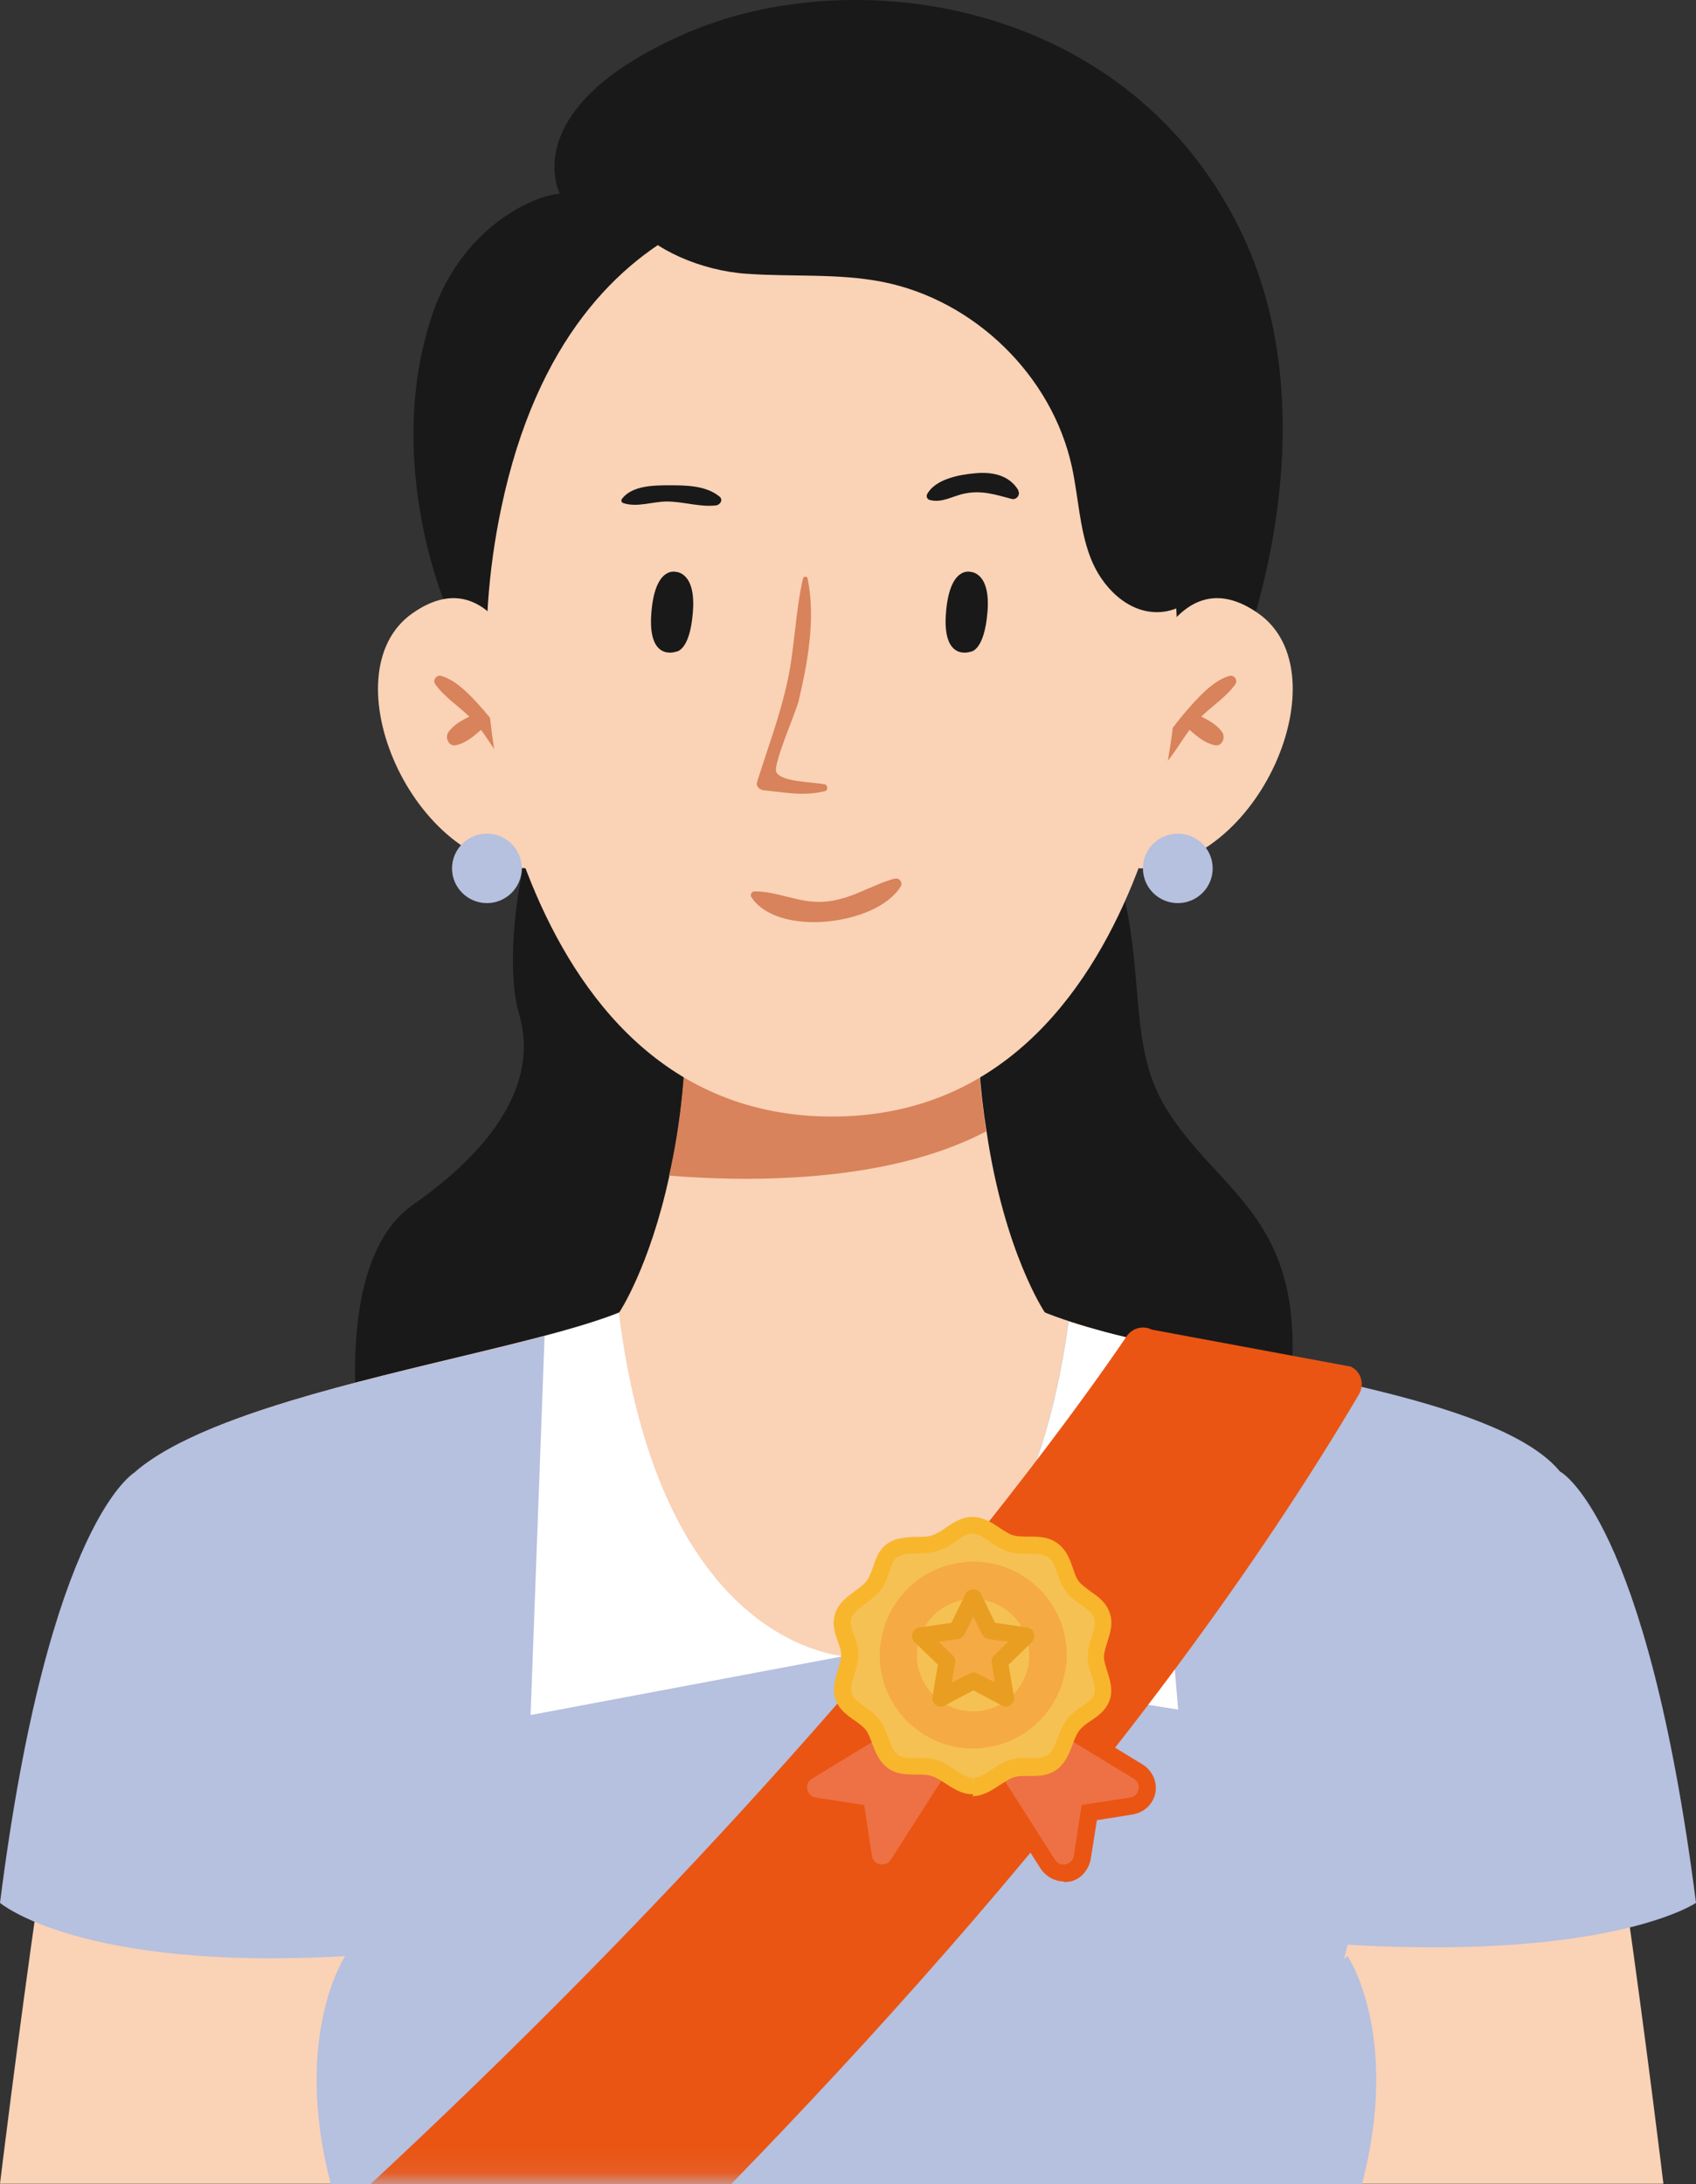
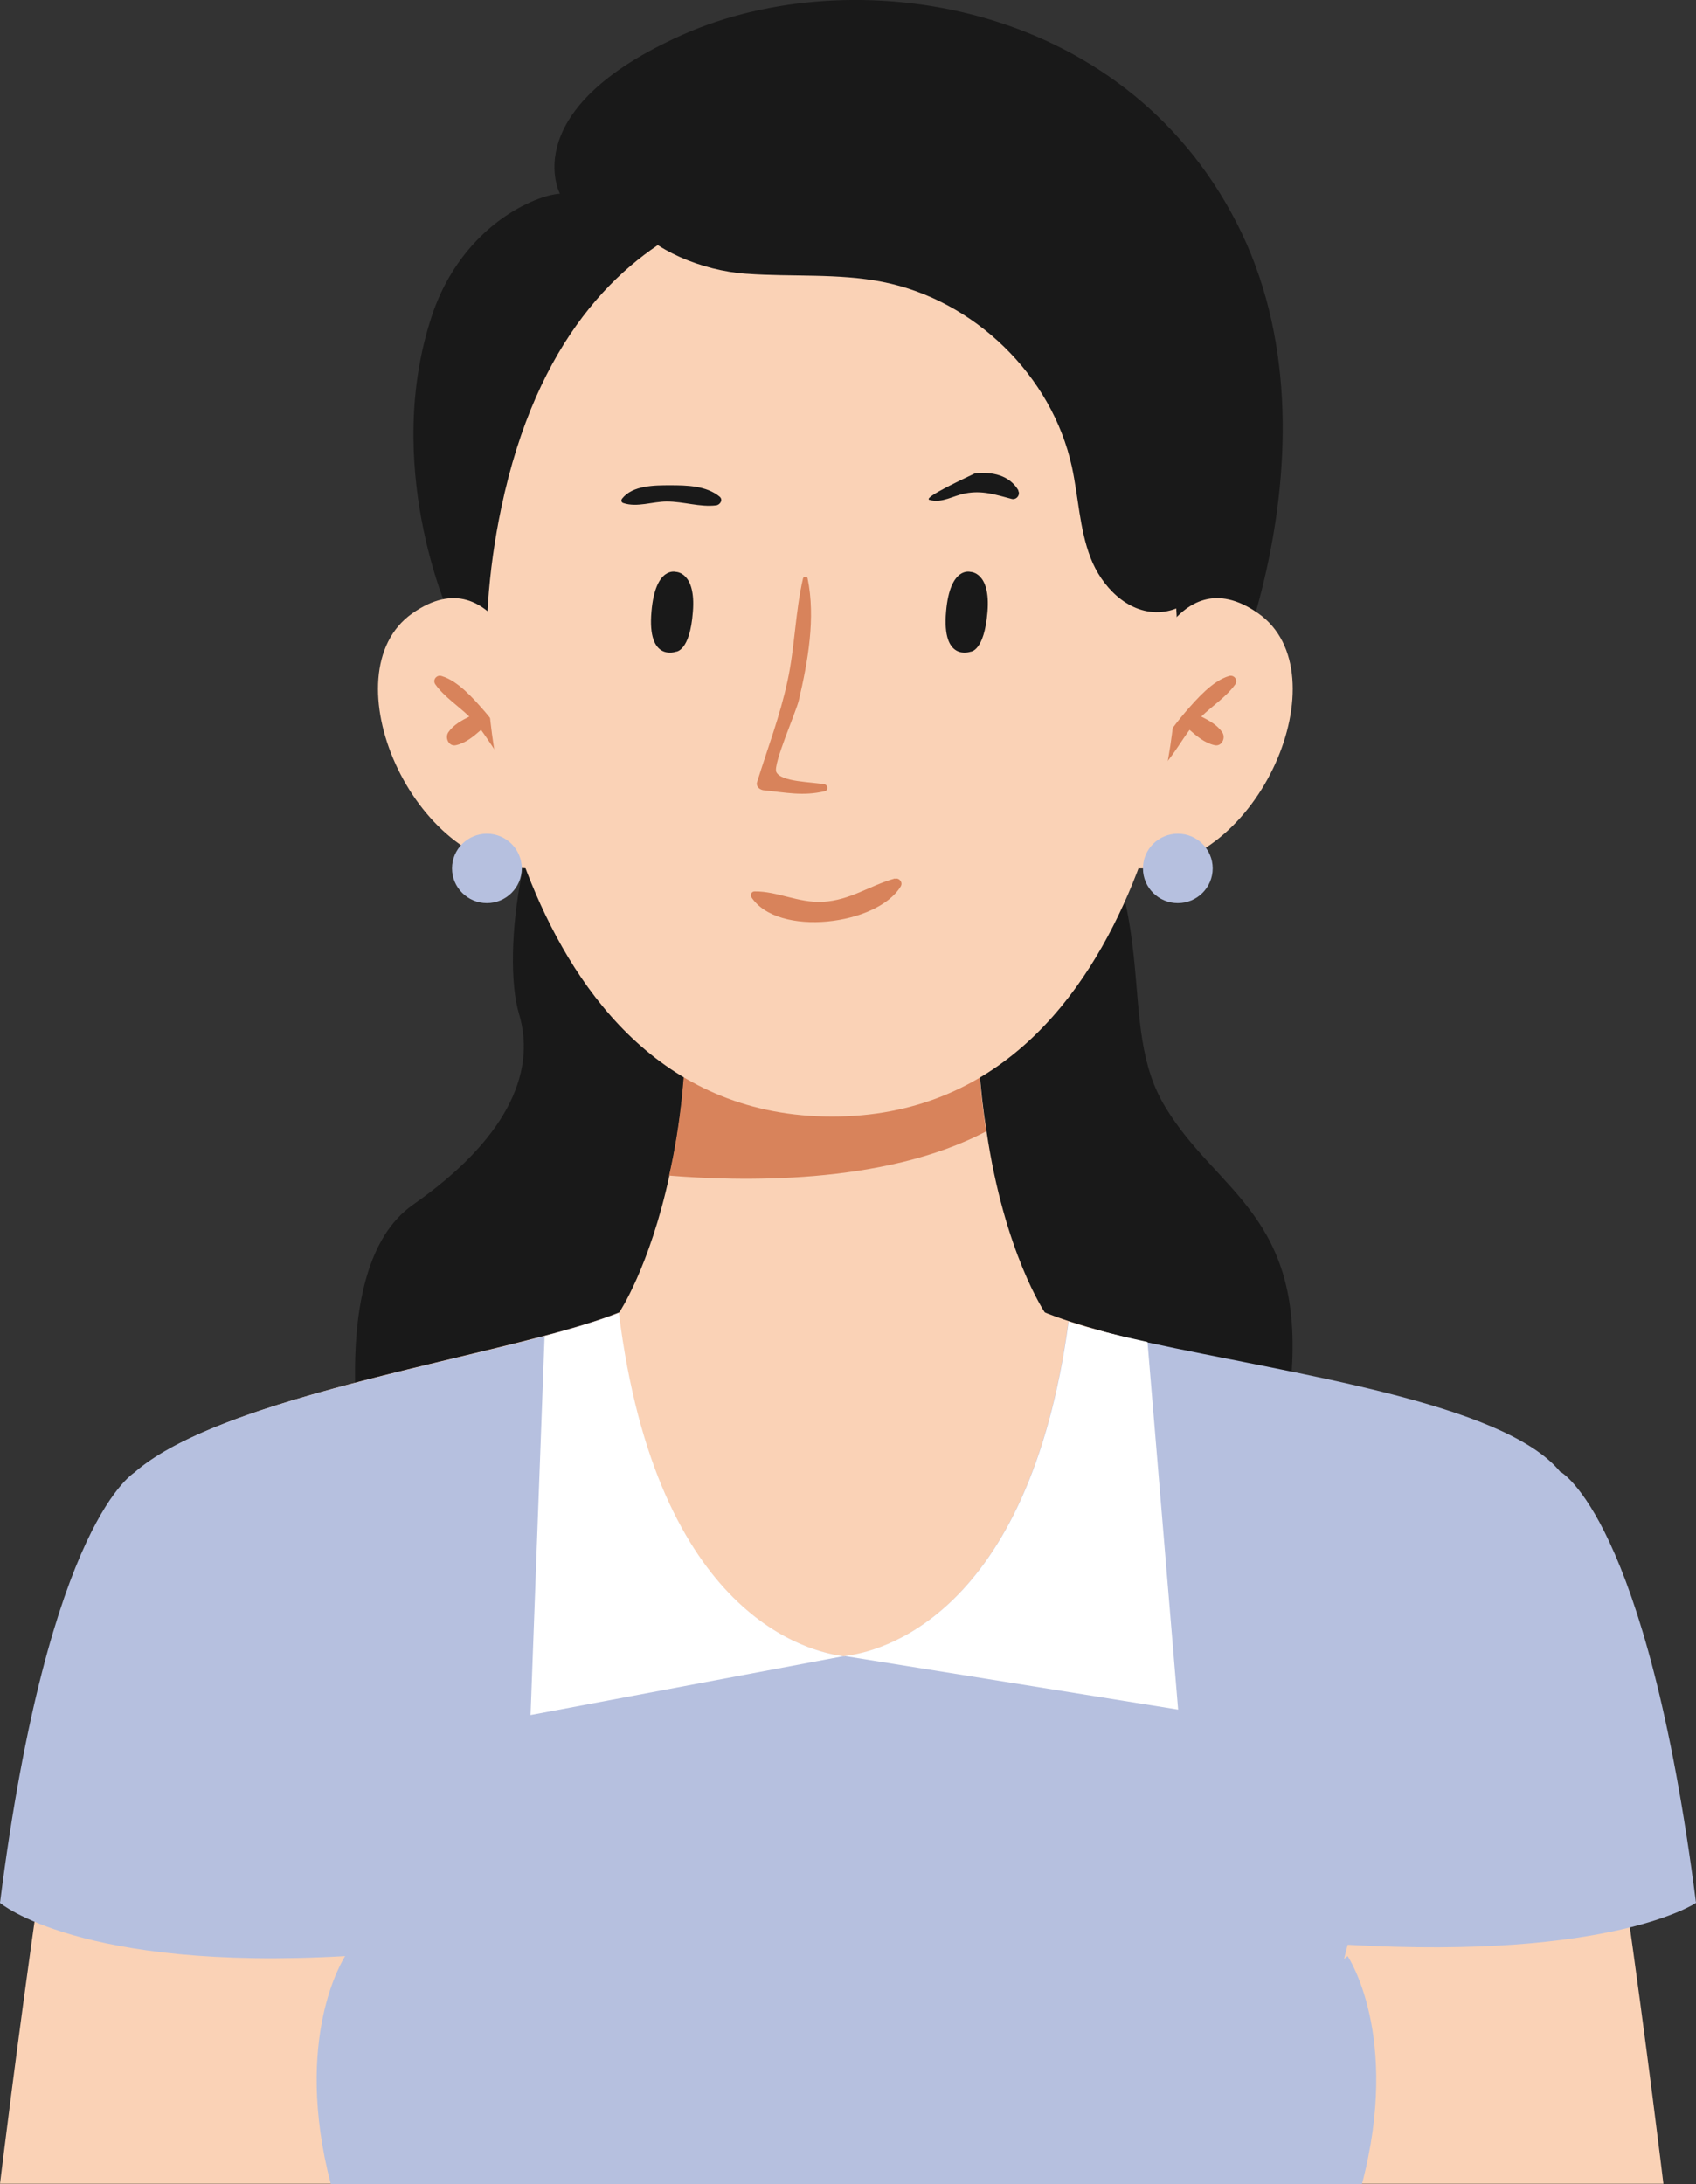
<svg xmlns="http://www.w3.org/2000/svg" width="73" height="94" viewBox="0 0 73 94" fill="none">
  <rect x="0" y="0" width="73" height="94" fill="#333333" stroke="none" />
  <g clip-path="url(#clip0_941_2420)">
    <path d="M15.725 63.816C15.725 63.816 13.859 54.588 17.773 51.852C21.687 49.115 23.118 46.267 22.346 43.656C21.561 41.06 22.486 34.121 25.222 31.608C27.971 29.095 42.069 27.015 46.123 33.311C50.177 39.622 47.947 44.047 50.177 47.677C52.393 51.321 56.153 52.326 55.578 59.293C55.002 66.259 48.606 73.031 47.428 72.891C46.249 72.765 26.4 69.121 24.955 68.465C23.524 67.809 15.711 63.788 15.711 63.788L15.725 63.816Z" fill="#191919" />
    <path d="M19.316 26.386C19.316 26.386 16.426 19.978 18.615 13.514C19.302 11.49 20.705 9.745 22.627 8.795C23.118 8.558 23.609 8.377 24.099 8.335C24.099 8.335 22.164 4.691 29.416 1.48C36.654 -1.717 48.269 -0.056 53.221 9.577C58.187 19.224 52.52 31.845 50.682 33.744C48.844 35.643 23.019 34.498 19.302 26.386H19.316Z" fill="#191919" />
    <path d="M66.898 64.863C65.074 59.656 45.211 58.106 43.388 55.495H28.238C26.414 58.092 6.551 59.656 4.727 64.863C2.89 70.057 0 93.986 0 93.986H71.597C71.597 93.986 68.722 70.057 66.898 64.863Z" fill="#FAD2B6" />
    <path d="M44.973 56.487L35.813 61.024L26.653 56.487C26.653 56.487 27.957 54.546 28.813 50.595C29.29 48.501 29.612 45.862 29.542 42.637H42.083C42.027 44.941 42.181 46.951 42.462 48.682C43.233 53.918 44.973 56.487 44.973 56.487Z" fill="#FAD2B6" />
    <path d="M42.462 48.682C38.015 51.042 31.674 50.832 28.799 50.595C29.276 48.501 29.598 45.862 29.528 42.637H42.069C42.013 44.941 42.167 46.951 42.448 48.682H42.462Z" fill="#D8835B" />
    <path d="M22.865 29.625C22.865 29.625 21.392 23.831 17.745 26.4C14.098 28.969 17.745 37.43 22.893 37.374C22.893 37.374 24.268 31.706 22.865 29.625Z" fill="#FAD2B6" />
    <path d="M19.008 29.095C19.723 29.304 20.396 30.086 20.873 30.631C21.364 31.217 21.939 31.929 22.136 32.669C22.192 32.906 21.869 33.004 21.729 32.85C21.35 32.404 21.055 31.887 20.705 31.413C20.382 31.692 20.06 31.971 19.639 32.069C19.316 32.153 19.134 31.748 19.302 31.51C19.512 31.203 19.863 31.008 20.2 30.84C19.723 30.379 19.12 29.988 18.741 29.458C18.601 29.262 18.797 29.025 19.008 29.095Z" fill="#D8835B" />
    <path d="M49.041 29.625C49.041 29.625 50.514 23.831 54.161 26.4C57.822 28.969 54.161 37.43 49.013 37.374C49.013 37.374 47.638 31.706 49.041 29.625Z" fill="#FAD2B6" />
    <path d="M52.898 29.095C52.183 29.304 51.51 30.086 51.033 30.631C50.542 31.217 49.967 31.929 49.77 32.669C49.714 32.906 50.037 33.004 50.177 32.85C50.556 32.404 50.85 31.887 51.201 31.413C51.524 31.692 51.846 31.971 52.267 32.069C52.59 32.153 52.772 31.748 52.604 31.51C52.393 31.203 52.043 31.008 51.706 30.84C52.183 30.379 52.786 29.988 53.165 29.458C53.305 29.262 53.109 29.025 52.898 29.095Z" fill="#D8835B" />
    <path d="M50.051 21.863C47.007 7.343 35.813 8.363 35.813 8.363C35.813 8.363 24.619 7.343 21.575 21.863C20.438 27.266 20.789 32.92 22.879 38.03C24.857 42.861 28.645 48.054 35.813 48.054C42.981 48.054 46.768 42.861 48.746 38.03C50.836 32.92 51.173 27.266 50.051 21.863Z" fill="#FAD2B6" />
    <path d="M29.093 28.048C29.093 28.048 27.845 28.509 28.041 26.317C28.21 24.348 29.093 24.613 29.093 24.613C29.093 24.613 29.963 24.613 29.823 26.331C29.697 28.048 29.093 28.048 29.093 28.048Z" fill="#191919" />
    <path d="M41.774 28.048C41.774 28.048 40.526 28.509 40.722 26.317C40.891 24.348 41.774 24.613 41.774 24.613C41.774 24.613 42.644 24.613 42.504 26.331C42.364 28.048 41.774 28.048 41.774 28.048Z" fill="#191919" />
    <path d="M38.52 37.807C37.426 38.114 36.612 38.742 35.42 38.812C34.368 38.868 33.456 38.351 32.474 38.365C32.362 38.365 32.278 38.491 32.334 38.602C33.47 40.361 37.776 39.817 38.773 38.142C38.871 37.974 38.702 37.765 38.52 37.821V37.807Z" fill="#D8835B" />
    <path d="M30.973 21.374C30.398 20.9 29.556 20.886 28.841 20.886C28.182 20.886 27.228 20.886 26.779 21.458C26.723 21.528 26.737 21.626 26.835 21.654C27.424 21.849 28.097 21.584 28.701 21.584C29.416 21.584 30.131 21.835 30.819 21.751C30.987 21.737 31.141 21.514 30.973 21.374Z" fill="#191919" />
-     <path d="M43.837 21.109C43.444 20.439 42.7 20.299 41.971 20.369C41.297 20.425 40.259 20.62 39.909 21.263C39.853 21.36 39.909 21.486 40.007 21.514C40.554 21.668 41.017 21.332 41.55 21.235C42.279 21.095 42.855 21.291 43.542 21.472C43.752 21.528 43.935 21.291 43.822 21.109H43.837Z" fill="#191919" />
+     <path d="M43.837 21.109C43.444 20.439 42.7 20.299 41.971 20.369C39.853 21.36 39.909 21.486 40.007 21.514C40.554 21.668 41.017 21.332 41.55 21.235C42.279 21.095 42.855 21.291 43.542 21.472C43.752 21.528 43.935 21.291 43.822 21.109H43.837Z" fill="#191919" />
    <path d="M35.504 33.758C34.943 33.646 33.624 33.66 33.414 33.227C33.26 32.906 34.27 30.631 34.382 30.142C34.775 28.467 35.111 26.596 34.761 24.893C34.746 24.795 34.592 24.795 34.564 24.893C34.227 26.345 34.214 27.866 33.891 29.332C33.568 30.826 33.035 32.222 32.586 33.66C32.53 33.842 32.684 33.981 32.853 34.009C33.821 34.107 34.564 34.275 35.504 34.051C35.644 34.023 35.644 33.8 35.504 33.758Z" fill="#D8835B" />
    <path d="M32.151 11.783C34.101 11.923 36.065 11.755 37.987 12.132C41.943 12.914 45.281 16.167 46.137 20.09C46.418 21.388 46.46 22.757 46.937 23.999C47.413 25.242 48.522 26.387 49.868 26.345C51.201 26.303 52.253 25.074 52.506 23.762C52.758 22.463 52.393 21.123 51.972 19.867C51.089 17.228 49.938 14.687 48.536 12.286C47.736 10.918 46.838 9.577 45.59 8.614C44.257 7.581 42.616 7.05 41.003 6.548C38.716 5.822 36.416 5.096 34.031 4.872C32.404 4.719 30.707 4.831 29.234 5.543C23.791 8.167 28.238 11.518 32.137 11.783H32.151Z" fill="#191919" />
    <path d="M5.836 63.342C5.836 63.342 2.104 65.31 0 81.896C0 81.896 3.451 84.842 14.869 84.186C14.869 84.186 13.018 71.676 5.836 63.342Z" fill="#B6C0DF" />
    <path d="M67.165 63.342C67.165 63.342 70.882 65.31 73 81.896C73 81.896 69.409 84.353 57.99 83.697C57.99 83.697 59.996 71.676 67.165 63.342Z" fill="#B6C0DF" />
    <path d="M58.004 84.185C58.004 84.185 60.305 87.592 58.622 94H14.238C12.597 87.689 14.785 84.311 14.855 84.185C12.19 72.849 7.94 66.148 5.821 63.341C9.062 60.549 17.843 58.986 23.426 57.506C24.689 57.171 25.783 56.836 26.625 56.514C28.266 69.638 34.887 71.118 36.332 71.285C37.763 71.132 44.257 69.666 45.983 56.891C46.923 57.199 48.087 57.492 49.377 57.771C55.564 59.125 64.752 60.368 67.165 63.355C64.906 66.497 60.543 73.477 57.85 84.311L57.99 84.199L58.004 84.185Z" fill="#B6C0DF" />
    <path d="M36.346 71.271L22.837 73.812L23.44 57.506C24.703 57.171 25.797 56.836 26.639 56.514C28.28 69.638 34.901 71.118 36.346 71.285V71.271Z" fill="white" />
    <path d="M50.696 73.575L36.346 71.271C37.776 71.118 44.271 69.652 45.997 56.877C46.937 57.185 48.101 57.478 49.391 57.757L50.71 73.575H50.696Z" fill="white" />
    <path d="M19.456 37.374C19.456 36.55 20.13 35.88 20.957 35.88C21.785 35.88 22.458 36.55 22.458 37.374C22.458 38.197 21.785 38.868 20.957 38.868C20.13 38.868 19.456 38.197 19.456 37.374Z" fill="#B6C0DF" />
    <path d="M50.696 38.868C51.525 38.868 52.197 38.199 52.197 37.374C52.197 36.549 51.525 35.88 50.696 35.88C49.867 35.88 49.195 36.549 49.195 37.374C49.195 38.199 49.867 38.868 50.696 38.868Z" fill="#B6C0DF" />
    <mask id="mask0_941_2420" style="mask-type:luminance" maskUnits="userSpaceOnUse" x="13" y="55" width="47" height="39">
-       <path d="M59.237 55H13V93.921H59.237V55Z" fill="white" />
-     </mask>
+       </mask>
    <g mask="url(#mask0_941_2420)">
      <path d="M58.165 58.821L49.577 57.224C49.199 57.034 48.748 57.151 48.5 57.5C45.516 61.923 26.743 88.247 -10.016 115.587L-10.511 118.889L2.009 120.737C2.009 120.737 40.128 91.094 58.5 60C58.748 59.578 58.587 59.04 58.151 58.821H58.165Z" fill="#EA5514" />
      <path d="M42.509 75.167L43.689 74.585L44.635 74.119L45.115 73.886L48.988 76.243C49.293 76.418 49.439 76.753 49.366 77.087C49.293 77.422 49.031 77.669 48.697 77.727L46.877 78.004L46.586 79.924C46.556 80.114 46.469 80.288 46.338 80.405C46.236 80.507 46.12 80.565 45.989 80.594C45.916 80.608 45.843 80.608 45.8 80.608C45.712 80.608 45.639 80.608 45.552 80.565C45.377 80.507 45.232 80.405 45.13 80.245L42.044 75.414L42.524 75.167H42.509Z" fill="#ED7145" />
      <path d="M41.243 75.167L40.064 74.585L39.117 74.119L38.637 73.886L34.764 76.243C34.459 76.418 34.313 76.753 34.386 77.087C34.459 77.422 34.721 77.669 35.056 77.727L36.875 78.004L37.166 79.924C37.196 80.114 37.283 80.288 37.414 80.405C37.516 80.507 37.632 80.565 37.763 80.594C37.836 80.608 37.909 80.608 37.953 80.608C38.04 80.608 38.113 80.608 38.2 80.565C38.375 80.507 38.52 80.405 38.622 80.245L41.709 75.414L41.228 75.167H41.243Z" fill="#ED7145" />
      <path d="M45.785 80.972C45.669 80.972 45.552 80.957 45.435 80.914C45.188 80.841 44.97 80.666 44.809 80.448L41.505 75.268L45.13 73.464L49.177 75.938C49.599 76.2 49.818 76.68 49.73 77.16C49.628 77.654 49.25 78.004 48.755 78.091L47.212 78.338L46.95 79.997C46.906 80.259 46.775 80.506 46.586 80.695C46.455 80.826 46.28 80.928 46.076 80.972C46.003 80.987 45.901 81.001 45.814 81.001L45.785 80.972ZM42.553 75.559L45.421 80.055C45.479 80.143 45.552 80.201 45.654 80.23C45.741 80.259 45.829 80.259 45.887 80.23C45.96 80.215 46.018 80.186 46.076 80.128C46.163 80.055 46.207 79.968 46.222 79.866L46.556 77.684L48.638 77.364C48.828 77.334 48.973 77.204 49.002 77.014C49.046 76.825 48.959 76.651 48.798 76.549L45.086 74.293L42.553 75.559Z" fill="#EA5514" />
      <path d="M37.967 80.972C37.865 80.972 37.778 80.972 37.691 80.943C37.501 80.899 37.327 80.797 37.166 80.666C36.977 80.506 36.846 80.259 36.803 79.983L36.541 78.324L34.983 78.076C34.488 78.004 34.109 77.64 34.007 77.16C33.906 76.665 34.124 76.185 34.561 75.923L38.608 73.464L42.233 75.268L38.928 80.448C38.768 80.681 38.55 80.841 38.302 80.928C38.186 80.957 38.069 80.987 37.953 80.987L37.967 80.972ZM38.666 74.293L34.954 76.549C34.779 76.651 34.706 76.825 34.75 77.014C34.794 77.204 34.925 77.334 35.114 77.364L37.196 77.684L37.531 79.866C37.531 79.968 37.589 80.055 37.661 80.128C37.72 80.186 37.778 80.215 37.851 80.23C37.938 80.244 38.011 80.244 38.098 80.23C38.186 80.201 38.273 80.143 38.331 80.055L41.199 75.574L38.666 74.308V74.293Z" fill="#EA5514" />
      <path d="M41.883 76.855C41.883 76.855 41.869 76.855 41.854 76.855C41.243 76.84 40.806 76.258 40.224 76.069C39.641 75.894 38.928 76.127 38.433 75.778C37.938 75.429 37.938 74.686 37.574 74.221C37.21 73.755 36.497 73.552 36.308 72.999C36.104 72.417 36.599 71.806 36.57 71.18C36.555 70.642 36.147 70.147 36.264 69.623C36.41 68.954 37.268 68.721 37.661 68.139C37.938 67.717 37.953 67.106 38.331 66.771C38.826 66.335 39.627 66.597 40.253 66.393C40.821 66.204 41.257 65.636 41.869 65.622C42.48 65.622 42.931 66.204 43.514 66.393C44.111 66.582 44.897 66.306 45.406 66.742C45.843 67.121 45.843 67.804 46.193 68.255C46.556 68.721 47.27 68.925 47.459 69.492C47.648 70.074 47.197 70.671 47.197 71.267C47.197 71.864 47.663 72.46 47.459 73.013C47.27 73.522 46.629 73.697 46.28 74.119C45.843 74.628 45.843 75.501 45.246 75.836C44.78 76.112 44.169 75.894 43.645 76.04C43.019 76.2 42.538 76.84 41.898 76.855H41.883Z" fill="#F6C153" />
      <path d="M41.883 77.218H41.84C41.374 77.218 41.01 76.956 40.69 76.753C40.486 76.622 40.297 76.491 40.093 76.433C39.903 76.374 39.67 76.374 39.438 76.374C39.044 76.374 38.579 76.374 38.2 76.083C37.836 75.807 37.676 75.399 37.545 75.05C37.458 74.817 37.385 74.614 37.268 74.454C37.152 74.308 36.977 74.177 36.788 74.046C36.468 73.828 36.104 73.566 35.958 73.13C35.813 72.678 35.958 72.257 36.06 71.878C36.133 71.645 36.206 71.413 36.206 71.209C36.206 71.034 36.133 70.845 36.06 70.641C35.944 70.321 35.827 69.958 35.914 69.565C36.031 69.041 36.439 68.736 36.803 68.474C37.021 68.314 37.239 68.153 37.356 67.964C37.443 67.819 37.501 67.644 37.574 67.455C37.676 67.15 37.792 66.786 38.084 66.524C38.477 66.175 38.986 66.16 39.438 66.146C39.7 66.146 39.933 66.146 40.136 66.073C40.326 66.015 40.515 65.884 40.704 65.753C41.024 65.534 41.388 65.287 41.854 65.287C42.32 65.287 42.699 65.534 43.019 65.753C43.223 65.884 43.412 66.015 43.601 66.073C43.776 66.131 44.009 66.131 44.256 66.131C44.708 66.131 45.203 66.131 45.61 66.495C45.931 66.771 46.062 67.15 46.178 67.484C46.251 67.702 46.324 67.921 46.44 68.066C46.556 68.212 46.746 68.343 46.935 68.488C47.255 68.706 47.619 68.968 47.765 69.419C47.925 69.87 47.779 70.292 47.663 70.671C47.59 70.903 47.517 71.122 47.517 71.311C47.517 71.5 47.59 71.704 47.663 71.936C47.779 72.315 47.925 72.751 47.75 73.202C47.59 73.624 47.255 73.857 46.95 74.061C46.775 74.177 46.615 74.294 46.498 74.424C46.353 74.599 46.251 74.832 46.163 75.094C46.003 75.501 45.829 75.967 45.377 76.229C45.013 76.447 44.62 76.433 44.271 76.433C44.053 76.433 43.849 76.433 43.689 76.476C43.47 76.534 43.266 76.68 43.033 76.825C42.699 77.044 42.335 77.291 41.869 77.305L41.883 77.218ZM41.883 65.986C41.636 65.986 41.403 66.146 41.141 66.335C40.908 66.495 40.675 66.655 40.384 66.742C40.078 66.844 39.772 66.844 39.467 66.859C39.103 66.859 38.782 66.873 38.579 67.048C38.433 67.179 38.36 67.397 38.273 67.659C38.2 67.877 38.113 68.124 37.967 68.343C37.778 68.634 37.487 68.852 37.239 69.026C36.948 69.245 36.686 69.434 36.628 69.696C36.584 69.9 36.657 70.118 36.759 70.38C36.846 70.612 36.934 70.874 36.948 71.165C36.948 71.5 36.861 71.805 36.773 72.082C36.672 72.388 36.584 72.649 36.657 72.882C36.73 73.1 36.963 73.26 37.21 73.45C37.429 73.595 37.676 73.77 37.851 74.017C38.04 74.264 38.142 74.555 38.244 74.817C38.36 75.123 38.448 75.37 38.637 75.516C38.841 75.661 39.117 75.661 39.452 75.661C39.729 75.661 40.035 75.661 40.326 75.749C40.631 75.836 40.879 76.01 41.112 76.171C41.388 76.345 41.621 76.505 41.854 76.52L41.883 76.883V76.52C42.131 76.52 42.378 76.36 42.669 76.171C42.917 75.996 43.208 75.807 43.543 75.719C43.805 75.647 44.067 75.647 44.329 75.661C44.62 75.661 44.868 75.661 45.057 75.559C45.29 75.428 45.392 75.138 45.523 74.803C45.639 74.512 45.756 74.192 45.989 73.915C46.163 73.712 46.367 73.566 46.571 73.435C46.819 73.275 47.022 73.13 47.095 72.926C47.168 72.708 47.095 72.446 46.993 72.14C46.906 71.893 46.819 71.602 46.819 71.311C46.819 70.991 46.906 70.7 46.993 70.438C47.095 70.132 47.168 69.87 47.095 69.638C47.022 69.419 46.789 69.259 46.527 69.07C46.309 68.925 46.062 68.75 45.887 68.503C45.698 68.255 45.596 67.964 45.508 67.717C45.406 67.441 45.334 67.193 45.144 67.048C44.941 66.873 44.62 66.873 44.256 66.873C43.965 66.873 43.674 66.873 43.383 66.771C43.092 66.684 42.859 66.524 42.626 66.364C42.349 66.175 42.116 66.015 41.869 66.015L41.883 65.986Z" fill="#F8B62D" />
      <path d="M37.865 71.238C37.865 71.049 37.865 70.874 37.909 70.7C38.142 68.91 39.569 67.484 41.359 67.251C41.534 67.222 41.709 67.208 41.898 67.208C44.111 67.208 45.916 69.012 45.916 71.224C45.916 71.413 45.916 71.587 45.872 71.762C45.639 73.552 44.213 74.978 42.422 75.21C42.247 75.239 42.073 75.254 41.883 75.254C39.67 75.254 37.865 73.45 37.865 71.238Z" fill="#F5AA43" />
      <path d="M39.467 71.238C39.467 69.914 40.544 68.823 41.883 68.823C43.223 68.823 44.3 69.9 44.3 71.238C44.3 72.577 43.223 73.653 41.883 73.653C40.544 73.653 39.467 72.577 39.467 71.238Z" fill="#F6C153" />
      <path d="M41.898 68.764L41.199 70.19L39.627 70.408L40.762 71.529L40.486 73.085L41.898 72.344L43.31 73.085L43.033 71.529L44.184 70.408L42.597 70.19L41.898 68.764Z" fill="#F5AA43" />
      <path d="M43.31 73.45C43.31 73.45 43.194 73.45 43.135 73.406L41.898 72.751L40.66 73.406C40.544 73.479 40.384 73.464 40.282 73.377C40.166 73.29 40.107 73.159 40.136 73.028L40.369 71.645L39.365 70.671C39.263 70.569 39.234 70.423 39.277 70.292C39.321 70.161 39.438 70.059 39.569 70.045L40.952 69.841L41.563 68.59C41.694 68.343 42.087 68.343 42.218 68.59L42.83 69.841L44.213 70.045C44.344 70.059 44.46 70.161 44.504 70.292C44.547 70.423 44.504 70.569 44.416 70.671L43.412 71.645L43.645 73.028C43.674 73.159 43.616 73.304 43.499 73.377C43.441 73.42 43.354 73.45 43.281 73.45H43.31ZM41.898 71.98C41.898 71.98 42.014 71.98 42.073 72.024L42.83 72.416L42.684 71.573C42.669 71.456 42.699 71.34 42.786 71.252L43.397 70.656L42.553 70.54C42.437 70.525 42.335 70.452 42.276 70.336L41.898 69.565L41.519 70.336C41.461 70.438 41.359 70.51 41.243 70.54L40.398 70.656L41.01 71.252C41.097 71.34 41.141 71.456 41.112 71.573L40.966 72.416L41.723 72.024C41.723 72.024 41.84 71.98 41.898 71.98Z" fill="#E99E21" />
    </g>
  </g>
  <defs>
    <clipPath id="clip0_941_2420">
      <rect width="73" height="94" fill="white" />
    </clipPath>
  </defs>
</svg>